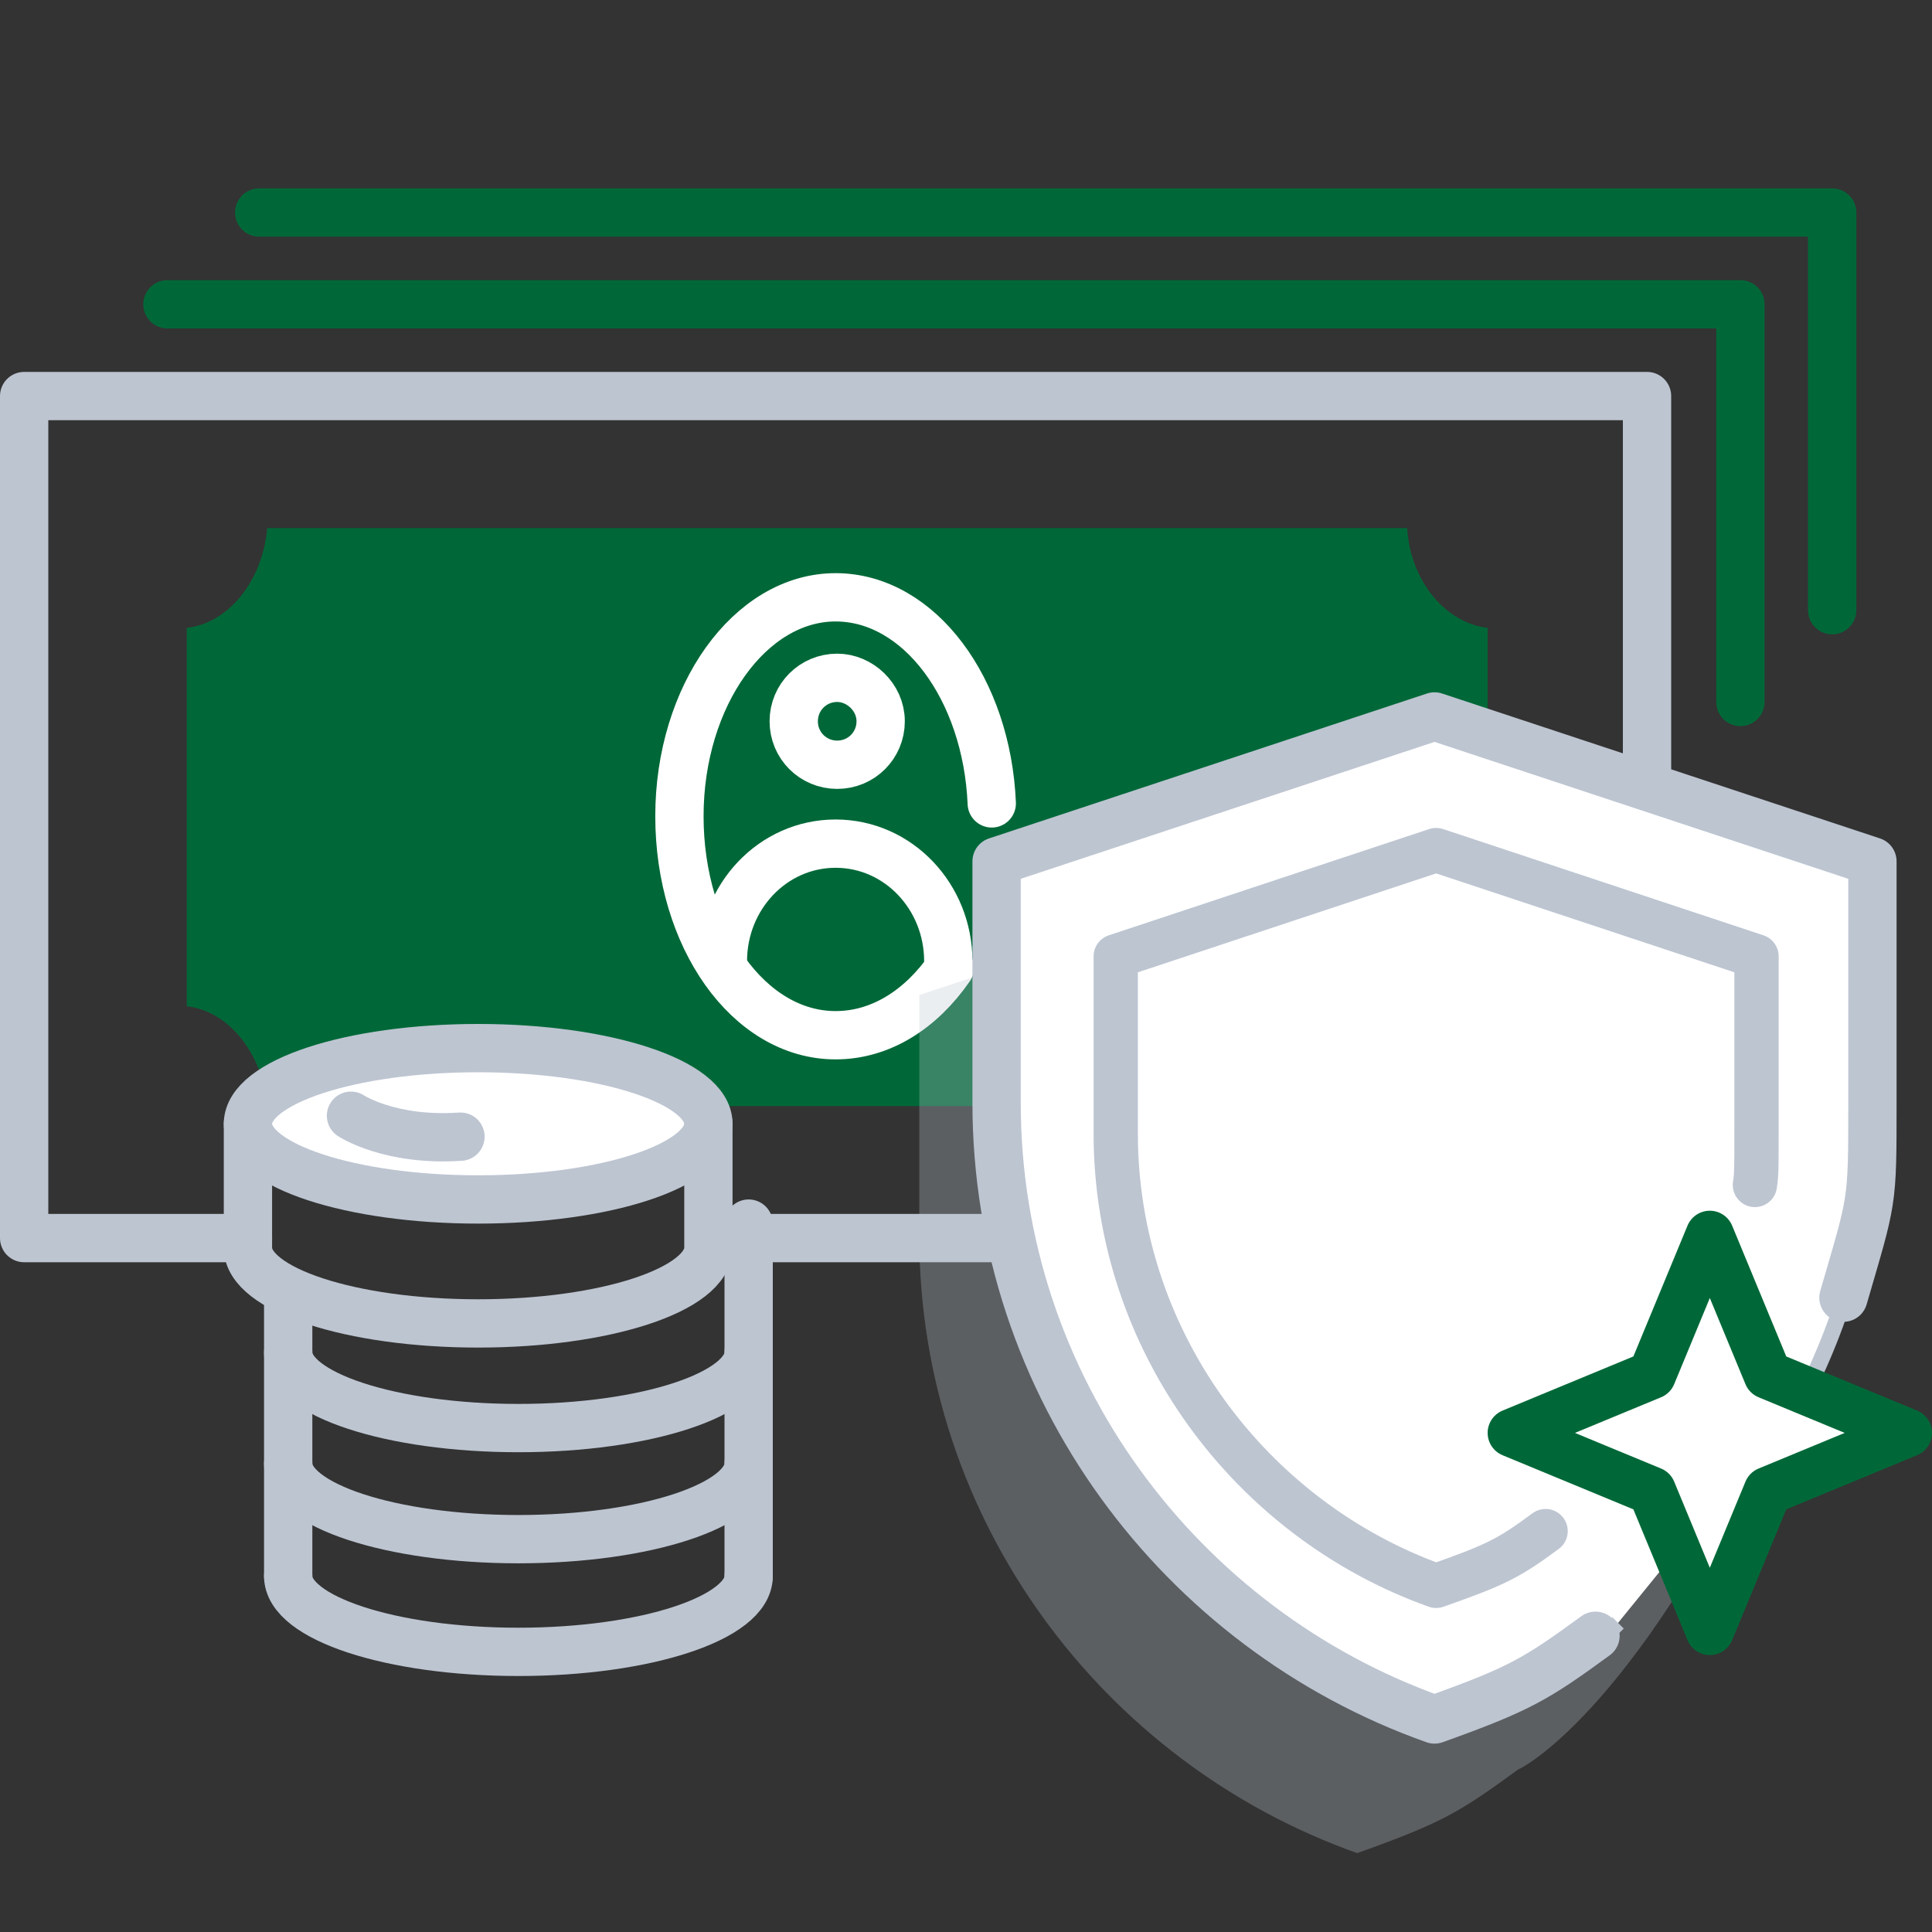
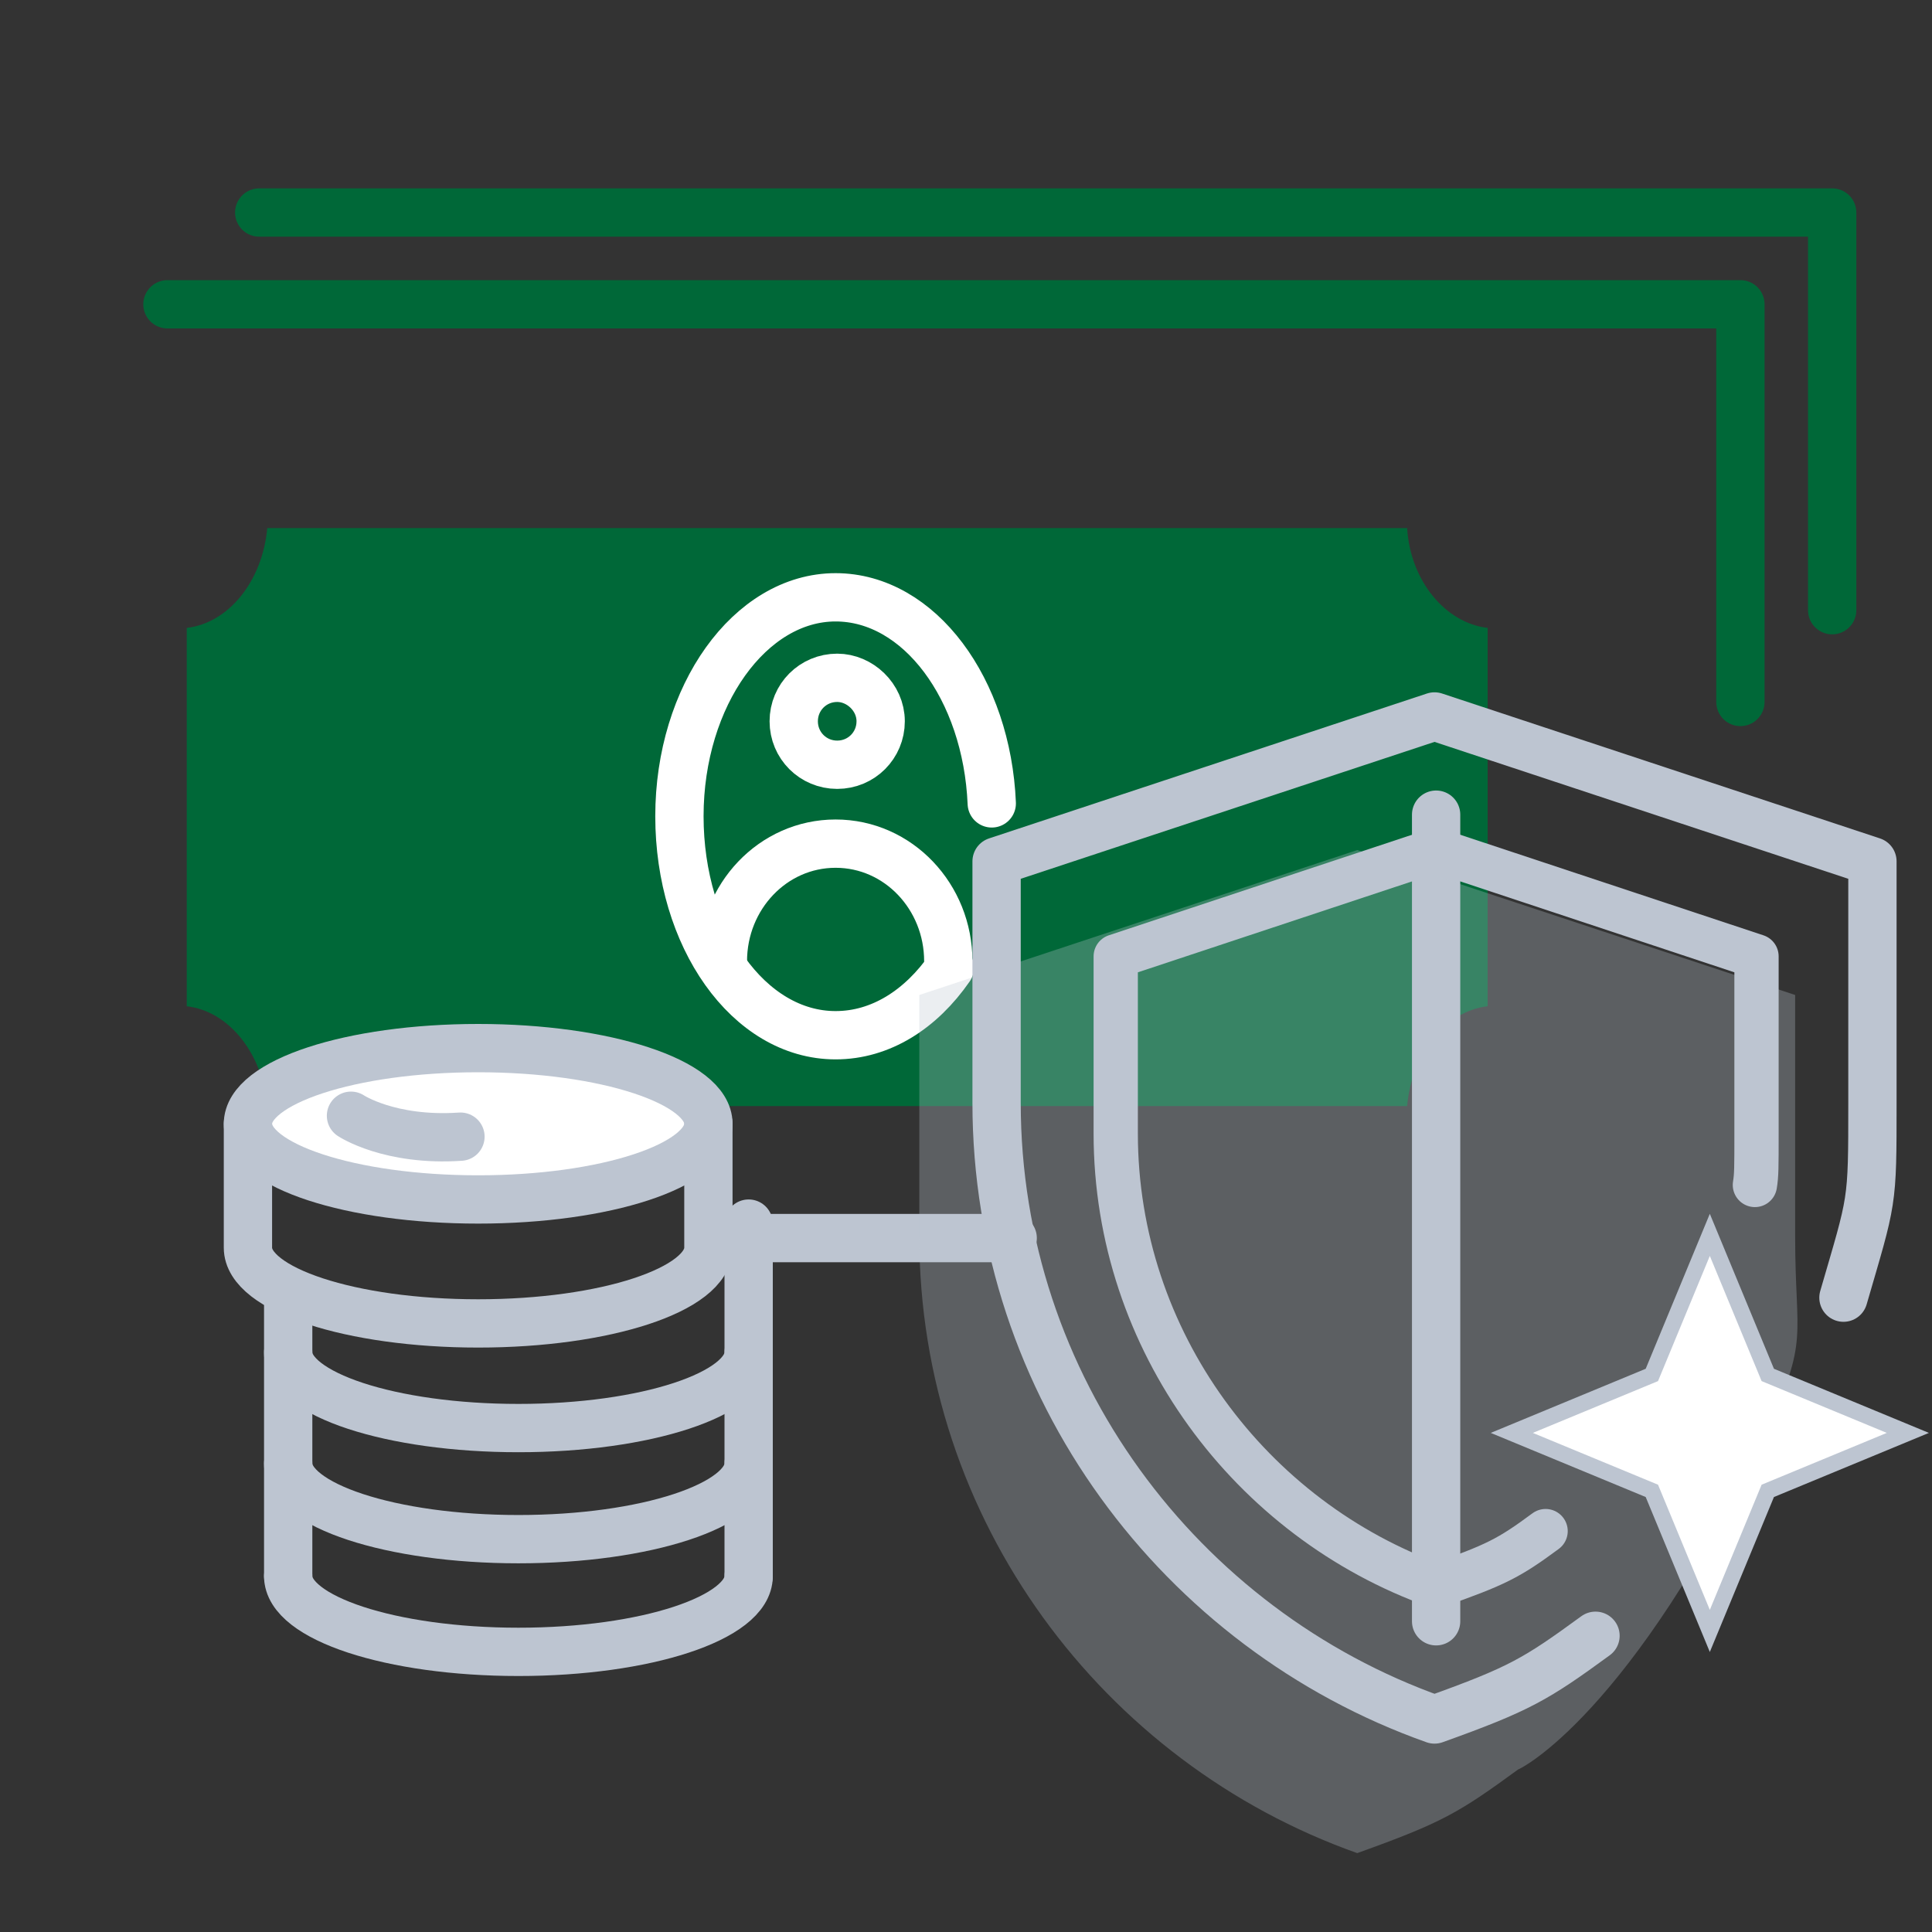
<svg xmlns="http://www.w3.org/2000/svg" version="1.1" id="Layer_1" x="0px" y="0px" viewBox="-899 341 120 120" style="enable-background:new -899 341 120 120;" xml:space="preserve">
  <rect x="-899" y="341" width="120" height="120" fill="#333333" stroke="none" />
  <style type="text/css">
	.st0{fill:#006838;}
	.st1{fill:none;stroke:#FFFFFF;stroke-width:3;stroke-linecap:round;stroke-linejoin:round;stroke-miterlimit:10;}
	.st2{fill:none;stroke:#BDC5D1;stroke-width:3;stroke-linecap:round;stroke-linejoin:round;stroke-miterlimit:10;}
	.st3{fill:#FFFFFF;stroke:#BDC5D1;stroke-width:3;stroke-linecap:round;stroke-linejoin:round;stroke-miterlimit:10;}
	.st4{opacity:0.3;fill:#BDC5D1;enable-background:new    ;}
	.st5{fill:#FFFFFF;stroke:#BDC5D1;}
	.st6{fill:none;stroke:#BDC5D1;stroke-width:2.75;stroke-linecap:round;stroke-linejoin:round;stroke-miterlimit:10;}
	.st7{fill:none;stroke:#006838;stroke-width:3;stroke-linecap:round;stroke-linejoin:round;stroke-miterlimit:10;}
</style>
  <path class="st0" d="M-847.1,373.8h-35.3c-0.3,3.3-2.4,5.9-5,6.2v23.5c2.6,0.3,4.7,2.9,5,6.2h70.8c0.3-3.3,2.4-5.9,5-6.2V380  c-2.6-0.3-4.8-2.9-5-6.2H-847.1" />
  <path class="st1" d="M-844.3,385.8c0,1.5-1.2,2.7-2.7,2.7s-2.7-1.2-2.7-2.7s1.2-2.7,2.7-2.7C-845.6,383.1-844.3,384.3-844.3,385.8z" />
  <path class="st1" d="M-840.1,400.7c0-4-3.1-7.3-7-7.3c-3.9,0-7,3.3-7,7.3" />
  <path class="st1" d="M-840,401.1c-1.8,2.6-4.3,4.2-7.1,4.2c-5.4,0-9.7-6.1-9.7-13.6s4.4-13.6,9.7-13.6c5.2,0,9.4,5.7,9.7,12.8" />
  <path class="st2" d="M-852.5,438.9c0,2.6-6.4,4.7-14.3,4.7c-7.9,0-14.3-2.1-14.3-4.7" />
  <path class="st2" d="M-852.5,431.9c0,2.6-6.4,4.7-14.3,4.7c-7.9,0-14.3-2.1-14.3-4.7" />
  <path class="st2" d="M-852.5,425c0,2.6-6.4,4.7-14.3,4.7c-7.9,0-14.3-2.1-14.3-4.7" />
-   <path class="st2" d="M-855.9,415.1" />
  <line class="st2" x1="-852.5" y1="438.9" x2="-852.5" y2="417" />
  <line class="st2" x1="-881.1" y1="438.9" x2="-881.1" y2="421.2" />
  <path class="st3" d="M-855,410.8c0,2.6-6.4,4.7-14.3,4.7c-7.9,0-14.3-2.1-14.3-4.7c0-2.6,6.4-4.7,14.3-4.7  C-861.4,406.1-855,408.2-855,410.8z" />
  <path class="st2" d="M-855,410.8v7.7c0,2.6-6.4,4.7-14.3,4.7c-7.9,0-14.3-2.1-14.3-4.7v-7.7" />
  <path class="st3" d="M-877.2,410.3c0,0,2.4,1.6,6.8,1.3" />
-   <polyline class="st2" points="-796.7,389.9 -796.7,365.6 -897.5,365.6 -897.5,417.9 -883.6,417.9 " />
  <line class="st2" x1="-852.4" y1="417.9" x2="-836.1" y2="417.9" />
  <line class="st2" x1="-809.8" y1="441.7" x2="-809.8" y2="391.6" />
  <path class="st4" d="M-789.3,429.9c2.7-5.8,1.8-5.7,1.8-12.1v-15l-27.2-9l-27.2,9v15c0,17.6,11.4,32.7,27.2,38.3  c5.3-1.9,6.3-2.5,10-5.2C-804.6,450.9-797.7,447.5-789.3,429.9z" />
-   <path class="st5" d="M-786.8,427.4c2.7-5.4,4.2-11.4,4.2-17.8v-15l-27.2-9l-27.2,9v15c0,17.6,11.4,32.7,27.2,38.3  c5.8-2.1,7-1.8,11.3-6.1" />
  <path class="st2" d="M-784.5,421.6c1.8-6.2,1.8-5.7,1.8-12.1v-15l-27.2-9l-27.2,9v15c0,17.6,11.4,32.7,27.2,38.3  c5.3-1.9,6.3-2.5,10-5.2" />
  <path class="st2" d="M-800.4,436.7" />
  <path class="st6" d="M-790,414.6c0.1-0.6,0.1-1.1,0.1-3.2v-11l-19.9-6.6l-19.9,6.6v11c0,12.9,8.4,24,19.9,28.1  c3.7-1.3,4.5-1.7,6.8-3.4" />
  <polygon class="st5" points="-792.8,417.7 -789.2,426.4 -780.5,430 -789.2,433.6 -792.8,442.3 -796.4,433.6 -805.1,430   -796.4,426.4 " />
-   <polygon class="st7" points="-792.8,417.7 -789.2,426.4 -780.5,430 -789.2,433.6 -792.8,442.3 -796.4,433.6 -805.1,430   -796.4,426.4 " />
  <polyline class="st7" points="-882.9,354.2 -785.2,354.2 -785.2,378.9 " />
  <polyline class="st7" points="-888.6,359.9 -790.9,359.9 -790.9,384.6 " />
</svg>